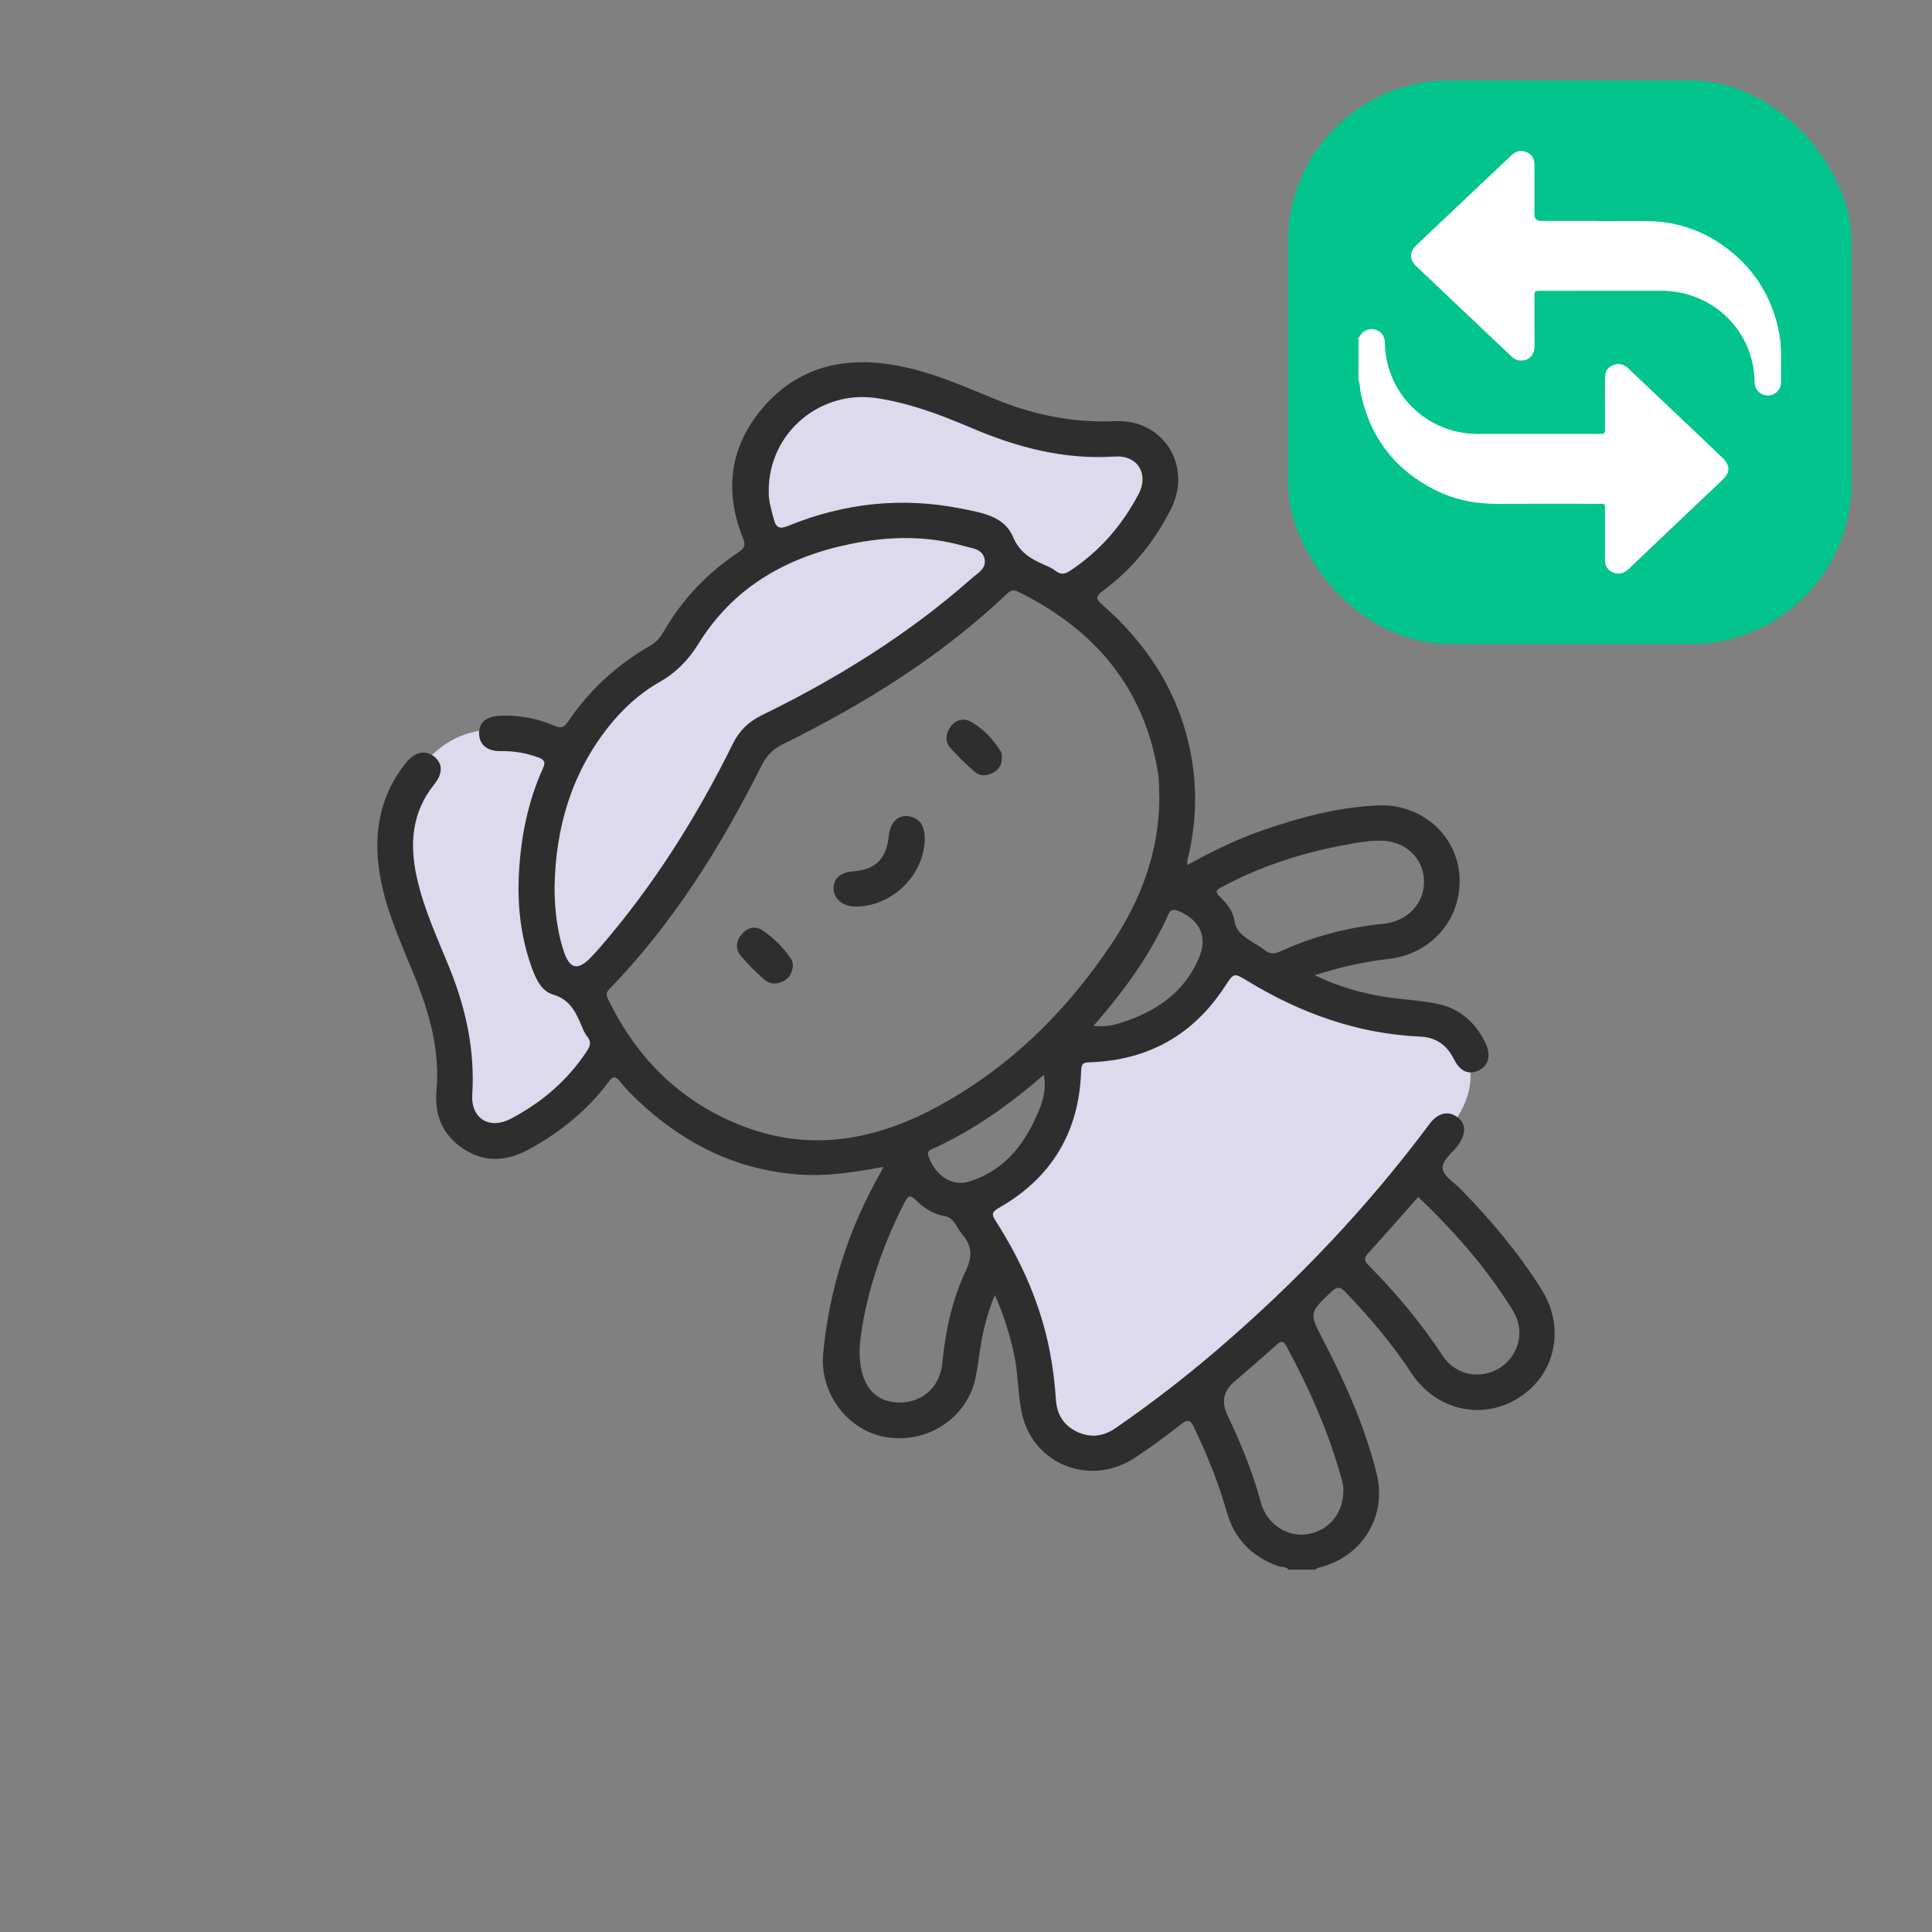
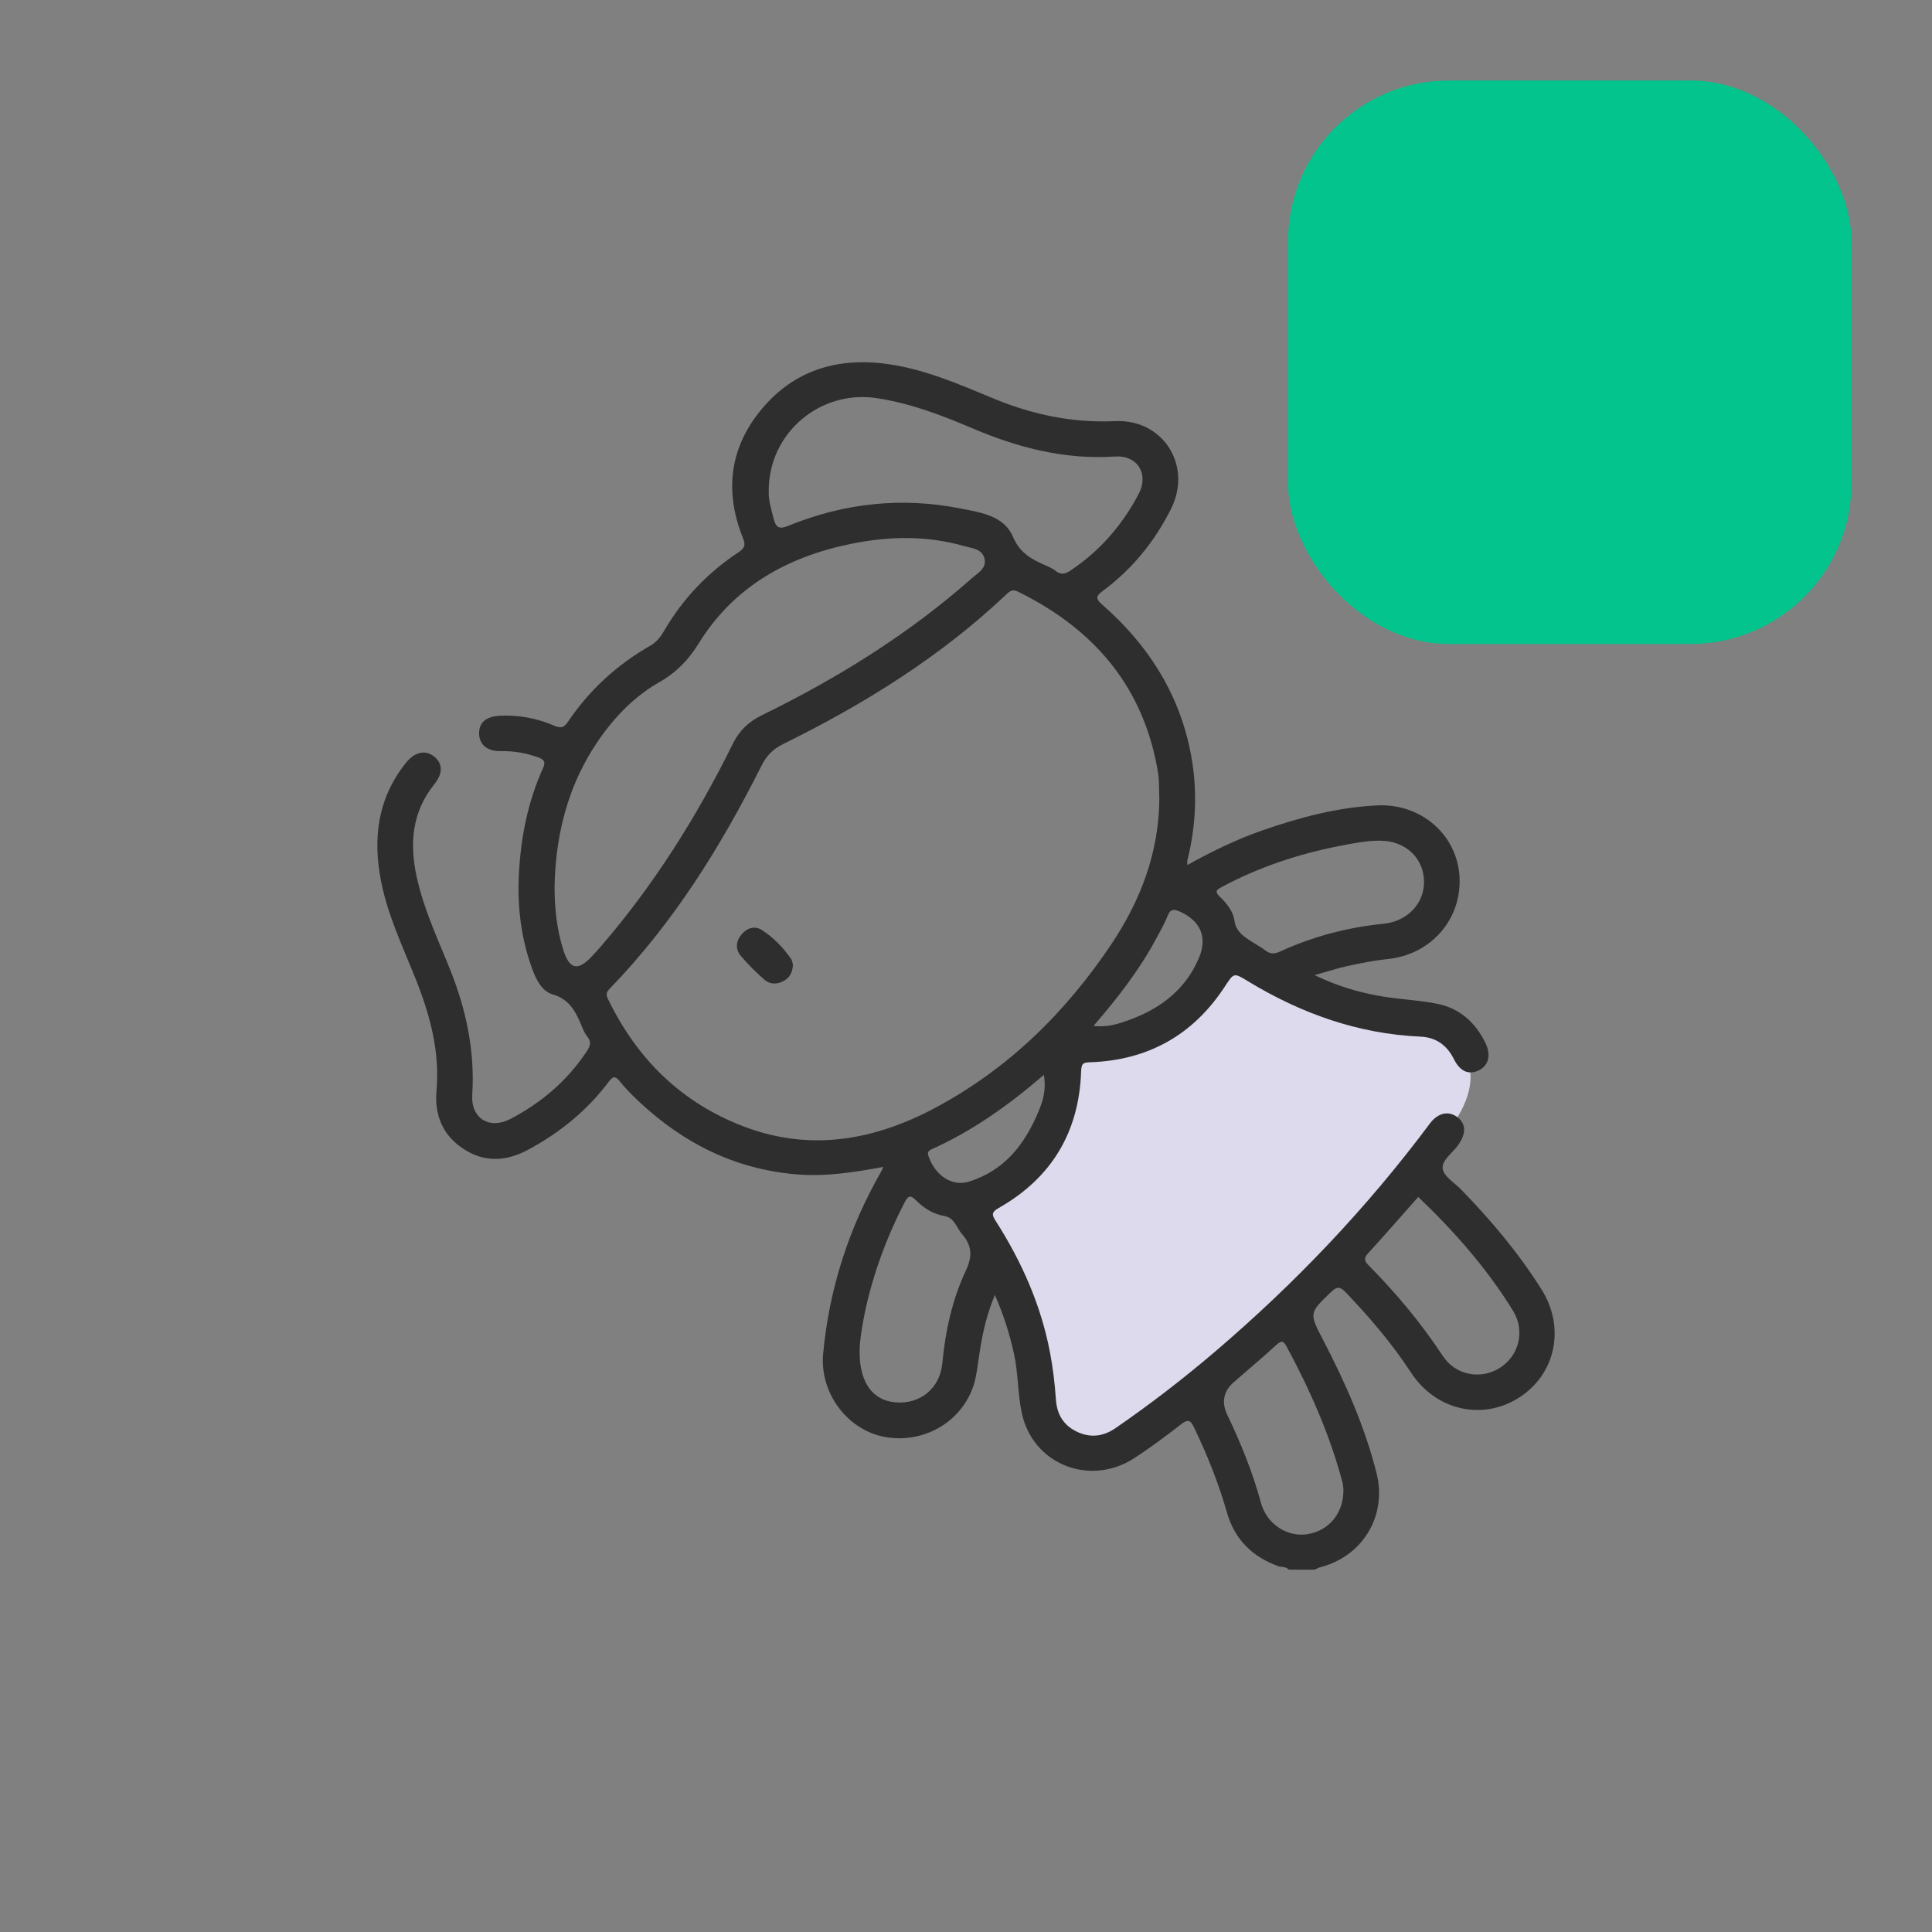
<svg xmlns="http://www.w3.org/2000/svg" width="48" height="48" viewBox="0 0 48 48" fill="none">
  <rect x="0" y="0" width="48" height="48" fill="#808080" stroke="none" />
-   <path d="M11.156 25.125V27.844L12.469 28.406C14.269 28.031 14.906 26.562 15 25.875L14.062 24.656C15.488 24.281 18.031 20.188 19.125 18.188C20.925 17.812 23.75 15.406 24.938 14.25L25.781 14.719C27.056 15.019 28.375 13.094 28.875 12.094L28.406 10.969H27.094H25.781C23.531 9.394 21.156 9.375 20.25 9.562C18.075 10.387 18.594 12.656 19.125 13.688C17.925 13.988 17.125 15.5 16.875 16.219C15.825 16.369 14.562 17.906 14.062 18.656C11.812 17.381 10.562 18.688 10.219 19.5L9.562 21.188L11.156 25.125Z" fill="#DCDAEC" />
  <path d="M25.5 28.969L24.094 30L24.938 31.688L25.969 34.5C25.594 36.6 27.5 36.125 28.5 35.625L32.062 32.531L35.625 28.5C37.275 26.775 36.312 25.781 35.625 25.5L32.531 24.844L30.375 23.438L29.625 24.844L28.5 25.5L26.438 26.062V27.562L25.5 28.969Z" fill="#DCDAEC" />
  <path d="M32.02 39C31.95 38.912 31.838 38.941 31.748 38.908C31.106 38.672 30.674 38.242 30.485 37.583C30.276 36.851 29.994 36.147 29.664 35.461C29.579 35.285 29.519 35.249 29.349 35.382C28.971 35.678 28.584 35.964 28.183 36.226C27.087 36.941 25.667 36.388 25.389 35.118C25.282 34.628 25.3 34.11 25.188 33.615C25.081 33.141 24.94 32.679 24.718 32.173C24.523 32.637 24.425 33.065 24.354 33.501C24.314 33.741 24.289 33.983 24.24 34.221C24.036 35.206 23.087 35.854 22.064 35.714C21.086 35.579 20.358 34.632 20.451 33.632C20.601 32.018 21.088 30.513 21.892 29.107C21.909 29.076 21.921 29.043 21.945 28.992C21.21 29.127 20.505 29.239 19.771 29.175C18.247 29.043 16.979 28.4 15.882 27.375C15.71 27.215 15.543 27.047 15.398 26.864C15.276 26.709 15.214 26.756 15.118 26.883C14.586 27.591 13.915 28.134 13.137 28.557C12.592 28.853 12.05 28.892 11.523 28.549C11 28.209 10.791 27.711 10.845 27.092C10.932 26.106 10.673 25.181 10.31 24.279C9.998 23.503 9.639 22.744 9.472 21.918C9.256 20.847 9.376 19.845 10.079 18.96C10.3 18.681 10.563 18.62 10.786 18.796C11.002 18.968 11.009 19.213 10.786 19.491C10.232 20.182 10.172 20.959 10.353 21.788C10.528 22.592 10.88 23.333 11.184 24.091C11.583 25.088 11.801 26.114 11.733 27.195C11.696 27.787 12.159 28.073 12.685 27.798C13.454 27.395 14.095 26.849 14.576 26.122C14.661 25.994 14.702 25.892 14.594 25.759C14.533 25.685 14.493 25.592 14.456 25.502C14.31 25.152 14.162 24.832 13.735 24.707C13.467 24.628 13.327 24.353 13.23 24.09C12.947 23.33 12.852 22.541 12.891 21.736C12.936 20.816 13.111 19.924 13.493 19.08C13.558 18.936 13.523 18.873 13.38 18.82C13.073 18.708 12.759 18.654 12.431 18.661C12.096 18.667 11.899 18.49 11.903 18.209C11.907 17.939 12.088 17.799 12.424 17.782C12.893 17.76 13.341 17.846 13.769 18.029C13.921 18.094 14.006 18.088 14.105 17.941C14.638 17.149 15.323 16.517 16.155 16.043C16.317 15.951 16.419 15.813 16.508 15.66C16.969 14.869 17.588 14.224 18.351 13.719C18.502 13.619 18.528 13.542 18.459 13.37C18.011 12.252 18.11 11.183 18.869 10.232C19.652 9.251 20.701 8.884 21.949 9.031C22.917 9.146 23.794 9.532 24.677 9.898C25.648 10.301 26.645 10.511 27.705 10.463C28.903 10.409 29.631 11.572 29.093 12.644C28.688 13.451 28.13 14.141 27.401 14.679C27.197 14.829 27.238 14.893 27.399 15.035C28.502 16.004 29.266 17.18 29.566 18.629C29.757 19.549 29.728 20.466 29.5 21.377C29.494 21.403 29.499 21.433 29.499 21.492C30.104 21.155 30.706 20.861 31.341 20.639C32.275 20.313 33.227 20.057 34.22 20.01C35.293 19.959 36.18 20.72 36.258 21.741C36.34 22.817 35.565 23.717 34.478 23.827C34.148 23.861 33.82 23.927 33.495 23.997C33.242 24.051 32.994 24.134 32.66 24.227C33.253 24.512 33.798 24.666 34.361 24.759C34.813 24.834 35.278 24.849 35.726 24.943C36.277 25.058 36.664 25.413 36.907 25.916C37.052 26.218 36.981 26.479 36.735 26.595C36.488 26.71 36.275 26.621 36.124 26.317C35.951 25.97 35.68 25.772 35.294 25.755C33.74 25.686 32.328 25.18 31.011 24.382C30.644 24.159 30.66 24.163 30.418 24.53C29.636 25.715 28.527 26.337 27.103 26.391C26.927 26.397 26.867 26.401 26.86 26.619C26.81 28.117 26.133 29.261 24.818 30.009C24.637 30.113 24.635 30.173 24.736 30.331C25.383 31.343 25.864 32.425 26.088 33.607C26.16 33.988 26.207 34.376 26.233 34.764C26.257 35.131 26.413 35.399 26.738 35.562C27.072 35.729 27.402 35.697 27.71 35.485C28.567 34.895 29.389 34.262 30.18 33.588C32.169 31.891 33.961 30.012 35.523 27.916C35.724 27.647 35.987 27.59 36.206 27.754C36.428 27.92 36.429 28.162 36.228 28.448C36.089 28.644 35.814 28.827 35.843 29.037C35.869 29.226 36.135 29.383 36.298 29.551C37.045 30.317 37.731 31.132 38.3 32.038C38.898 32.988 38.648 34.152 37.731 34.729C36.822 35.303 35.669 35.039 35.057 34.102C34.583 33.378 34.026 32.726 33.429 32.103C33.304 31.972 33.223 31.953 33.077 32.093C32.531 32.618 32.52 32.615 32.864 33.275C33.419 34.34 33.905 35.432 34.2 36.6C34.467 37.657 33.858 38.669 32.794 38.94C32.749 38.952 32.708 38.979 32.666 38.998H32.018L32.02 39ZM28.803 19.834C28.793 19.619 28.805 19.401 28.77 19.191C28.421 17.078 27.193 15.636 25.299 14.703C25.186 14.648 25.119 14.656 25.022 14.749C23.381 16.307 21.482 17.488 19.459 18.485C19.208 18.608 19.047 18.769 18.92 19.022C17.912 21.028 16.735 22.924 15.161 24.55C15.072 24.64 15.046 24.699 15.105 24.82C15.824 26.307 16.926 27.397 18.485 27.99C20.139 28.618 21.725 28.329 23.235 27.524C25.054 26.553 26.483 25.146 27.619 23.447C28.346 22.358 28.796 21.164 28.804 19.835L28.803 19.834ZM13.778 22.029C13.778 22.566 13.834 23.096 13.998 23.61C14.149 24.082 14.354 24.13 14.691 23.775C14.765 23.697 14.838 23.617 14.908 23.537C16.24 21.998 17.313 20.291 18.21 18.473C18.369 18.151 18.601 17.93 18.925 17.771C20.807 16.852 22.575 15.755 24.147 14.365C24.292 14.236 24.519 14.123 24.459 13.876C24.399 13.634 24.152 13.624 23.963 13.57C23.029 13.3 22.082 13.321 21.142 13.512C19.552 13.837 18.223 14.583 17.354 15.993C17.104 16.398 16.798 16.711 16.386 16.945C15.887 17.229 15.469 17.613 15.114 18.062C14.194 19.226 13.805 20.568 13.778 22.029ZM19.101 12.189C19.085 12.399 19.158 12.65 19.226 12.904C19.287 13.134 19.387 13.145 19.594 13.06C20.979 12.497 22.411 12.342 23.88 12.636C24.375 12.735 24.947 12.815 25.166 13.335C25.332 13.726 25.608 13.886 25.945 14.032C26.044 14.075 26.146 14.119 26.229 14.185C26.361 14.289 26.463 14.262 26.595 14.175C27.331 13.686 27.886 13.041 28.292 12.267C28.548 11.778 28.262 11.305 27.706 11.342C26.44 11.427 25.263 11.115 24.117 10.624C23.362 10.302 22.599 10.015 21.777 9.891C20.385 9.682 19.1 10.745 19.099 12.188L19.101 12.189ZM21.364 33.384C21.299 34.31 21.663 34.79 22.243 34.841C22.861 34.895 23.354 34.493 23.412 33.868C23.487 33.069 23.657 32.288 23.998 31.565C24.169 31.201 24.143 30.937 23.896 30.654C23.76 30.498 23.717 30.255 23.461 30.211C23.191 30.165 22.965 30.024 22.775 29.838C22.643 29.708 22.581 29.667 22.474 29.875C21.857 31.066 21.477 32.324 21.364 33.384L21.364 33.384ZM34.286 20.886C33.951 20.885 33.623 20.951 33.298 21.014C32.267 21.213 31.279 21.542 30.351 22.039C30.21 22.114 30.18 22.157 30.31 22.282C30.479 22.444 30.636 22.64 30.669 22.873C30.71 23.146 30.896 23.265 31.092 23.391C31.208 23.465 31.329 23.53 31.437 23.614C31.562 23.71 31.671 23.702 31.811 23.637C32.625 23.265 33.482 23.039 34.372 22.951C34.967 22.892 35.401 22.442 35.379 21.87C35.357 21.297 34.896 20.883 34.285 20.887L34.286 20.886ZM35.236 29.738C34.813 30.216 34.401 30.686 33.981 31.148C33.872 31.268 33.907 31.339 34.005 31.438C34.687 32.129 35.306 32.868 35.84 33.68C36.162 34.171 36.781 34.286 37.263 33.985C37.737 33.688 37.897 33.066 37.595 32.573C36.947 31.519 36.136 30.597 35.236 29.738ZM33.378 37.026C33.375 36.998 33.374 36.909 33.352 36.825C33.039 35.642 32.546 34.532 31.967 33.457C31.894 33.321 31.845 33.292 31.715 33.41C31.37 33.728 31.009 34.029 30.655 34.338C30.396 34.564 30.342 34.836 30.492 35.153C30.828 35.856 31.122 36.574 31.325 37.328C31.469 37.863 31.973 38.194 32.478 38.117C33.005 38.036 33.376 37.611 33.377 37.026L33.378 37.026ZM27.167 25.488C27.452 25.52 27.668 25.47 27.877 25.402C28.732 25.127 29.428 24.651 29.787 23.8C30.006 23.282 29.822 22.881 29.322 22.652C29.174 22.584 29.079 22.573 29.008 22.756C28.931 22.954 28.821 23.141 28.72 23.33C28.306 24.098 27.777 24.785 27.168 25.488H27.167ZM25.934 26.705C25.054 27.464 24.155 28.101 23.138 28.557C23.06 28.592 23.039 28.642 23.066 28.72C23.24 29.221 23.664 29.483 24.07 29.358C24.974 29.078 25.475 28.408 25.813 27.586C25.919 27.33 25.996 27.056 25.934 26.705Z" fill="#2E2E2E" />
-   <path d="M22.976 20.796C22.986 21.716 22.185 22.521 21.256 22.524C20.946 22.525 20.709 22.328 20.709 22.07C20.709 21.824 20.889 21.669 21.203 21.647C21.747 21.609 22.021 21.337 22.08 20.779C22.122 20.383 22.363 20.192 22.676 20.306C22.908 20.391 22.961 20.581 22.975 20.796H22.976Z" fill="#2E2E2E" />
  <path d="M19.701 23.968C19.691 24.159 19.618 24.293 19.468 24.373C19.309 24.458 19.133 24.463 18.998 24.345C18.785 24.159 18.581 23.96 18.401 23.743C18.262 23.576 18.286 23.374 18.43 23.208C18.566 23.05 18.757 22.994 18.932 23.108C19.219 23.295 19.459 23.541 19.655 23.825C19.686 23.869 19.689 23.933 19.7 23.969L19.701 23.968Z" fill="#2E2E2E" />
-   <path d="M24.889 18.831C24.897 19.009 24.805 19.13 24.657 19.206C24.508 19.283 24.343 19.286 24.216 19.175C24.005 18.99 23.798 18.794 23.612 18.582C23.477 18.428 23.494 18.237 23.607 18.068C23.727 17.888 23.931 17.832 24.098 17.92C24.427 18.094 24.68 18.369 24.874 18.688C24.897 18.726 24.885 18.783 24.889 18.831Z" fill="#2E2E2E" />
  <rect x="32" y="2" width="14" height="14" rx="4" fill="#02C48C" />
-   <path d="M33.75 8.38C33.789 8.375 33.789 8.336 33.807 8.313C33.896 8.199 34.039 8.149 34.169 8.19C34.319 8.237 34.405 8.352 34.407 8.507C34.417 9.589 35.18 10.517 36.244 10.734C36.393 10.764 36.547 10.781 36.701 10.78C37.709 10.779 38.717 10.78 39.725 10.78C39.873 10.78 39.876 10.78 39.876 10.63C39.877 10.223 39.877 9.816 39.875 9.409C39.875 9.271 39.91 9.156 40.043 9.087C40.193 9.009 40.328 9.033 40.47 9.167C40.865 9.541 41.26 9.916 41.655 10.291C42.03 10.647 42.405 11.004 42.781 11.36C42.992 11.56 42.996 11.731 42.787 11.93C42.014 12.663 41.239 13.394 40.469 14.131C40.249 14.341 39.998 14.243 39.908 14.072C39.875 14.009 39.876 13.941 39.876 13.874C39.876 13.467 39.876 13.06 39.876 12.653C39.876 12.518 39.876 12.517 39.741 12.517C38.893 12.516 38.046 12.514 37.198 12.518C36.651 12.52 36.128 12.416 35.641 12.167C34.648 11.66 34.037 10.861 33.809 9.774C33.786 9.662 33.791 9.546 33.75 9.437V8.38L33.75 8.38Z" fill="white" />
-   <path d="M39.698 5.493C40.132 5.493 40.567 5.483 41 5.495C41.755 5.516 42.424 5.777 43.006 6.25C43.622 6.75 44.008 7.394 44.18 8.162C44.232 8.392 44.254 8.628 44.249 8.866C44.246 9.076 44.249 9.286 44.249 9.497C44.248 9.684 44.106 9.826 43.92 9.826C43.737 9.826 43.596 9.683 43.593 9.495C43.58 8.442 42.88 7.555 41.854 7.294C41.655 7.244 41.452 7.223 41.246 7.223C40.259 7.224 39.271 7.224 38.284 7.224C38.127 7.224 38.123 7.226 38.123 7.383C38.123 7.786 38.126 8.19 38.125 8.593C38.124 8.839 37.971 8.98 37.739 8.954C37.656 8.944 37.596 8.897 37.539 8.843C36.971 8.304 36.403 7.766 35.834 7.228C35.617 7.022 35.4 6.816 35.182 6.61C35.019 6.456 35.015 6.257 35.177 6.103C35.968 5.353 36.76 4.606 37.551 3.858C37.66 3.755 37.783 3.719 37.925 3.779C38.069 3.839 38.124 3.954 38.124 4.103C38.123 4.51 38.123 4.917 38.123 5.324C38.123 5.434 38.18 5.489 38.294 5.489C38.763 5.489 39.23 5.489 39.699 5.489C39.699 5.49 39.699 5.491 39.699 5.493L39.698 5.493Z" fill="white" />
</svg>